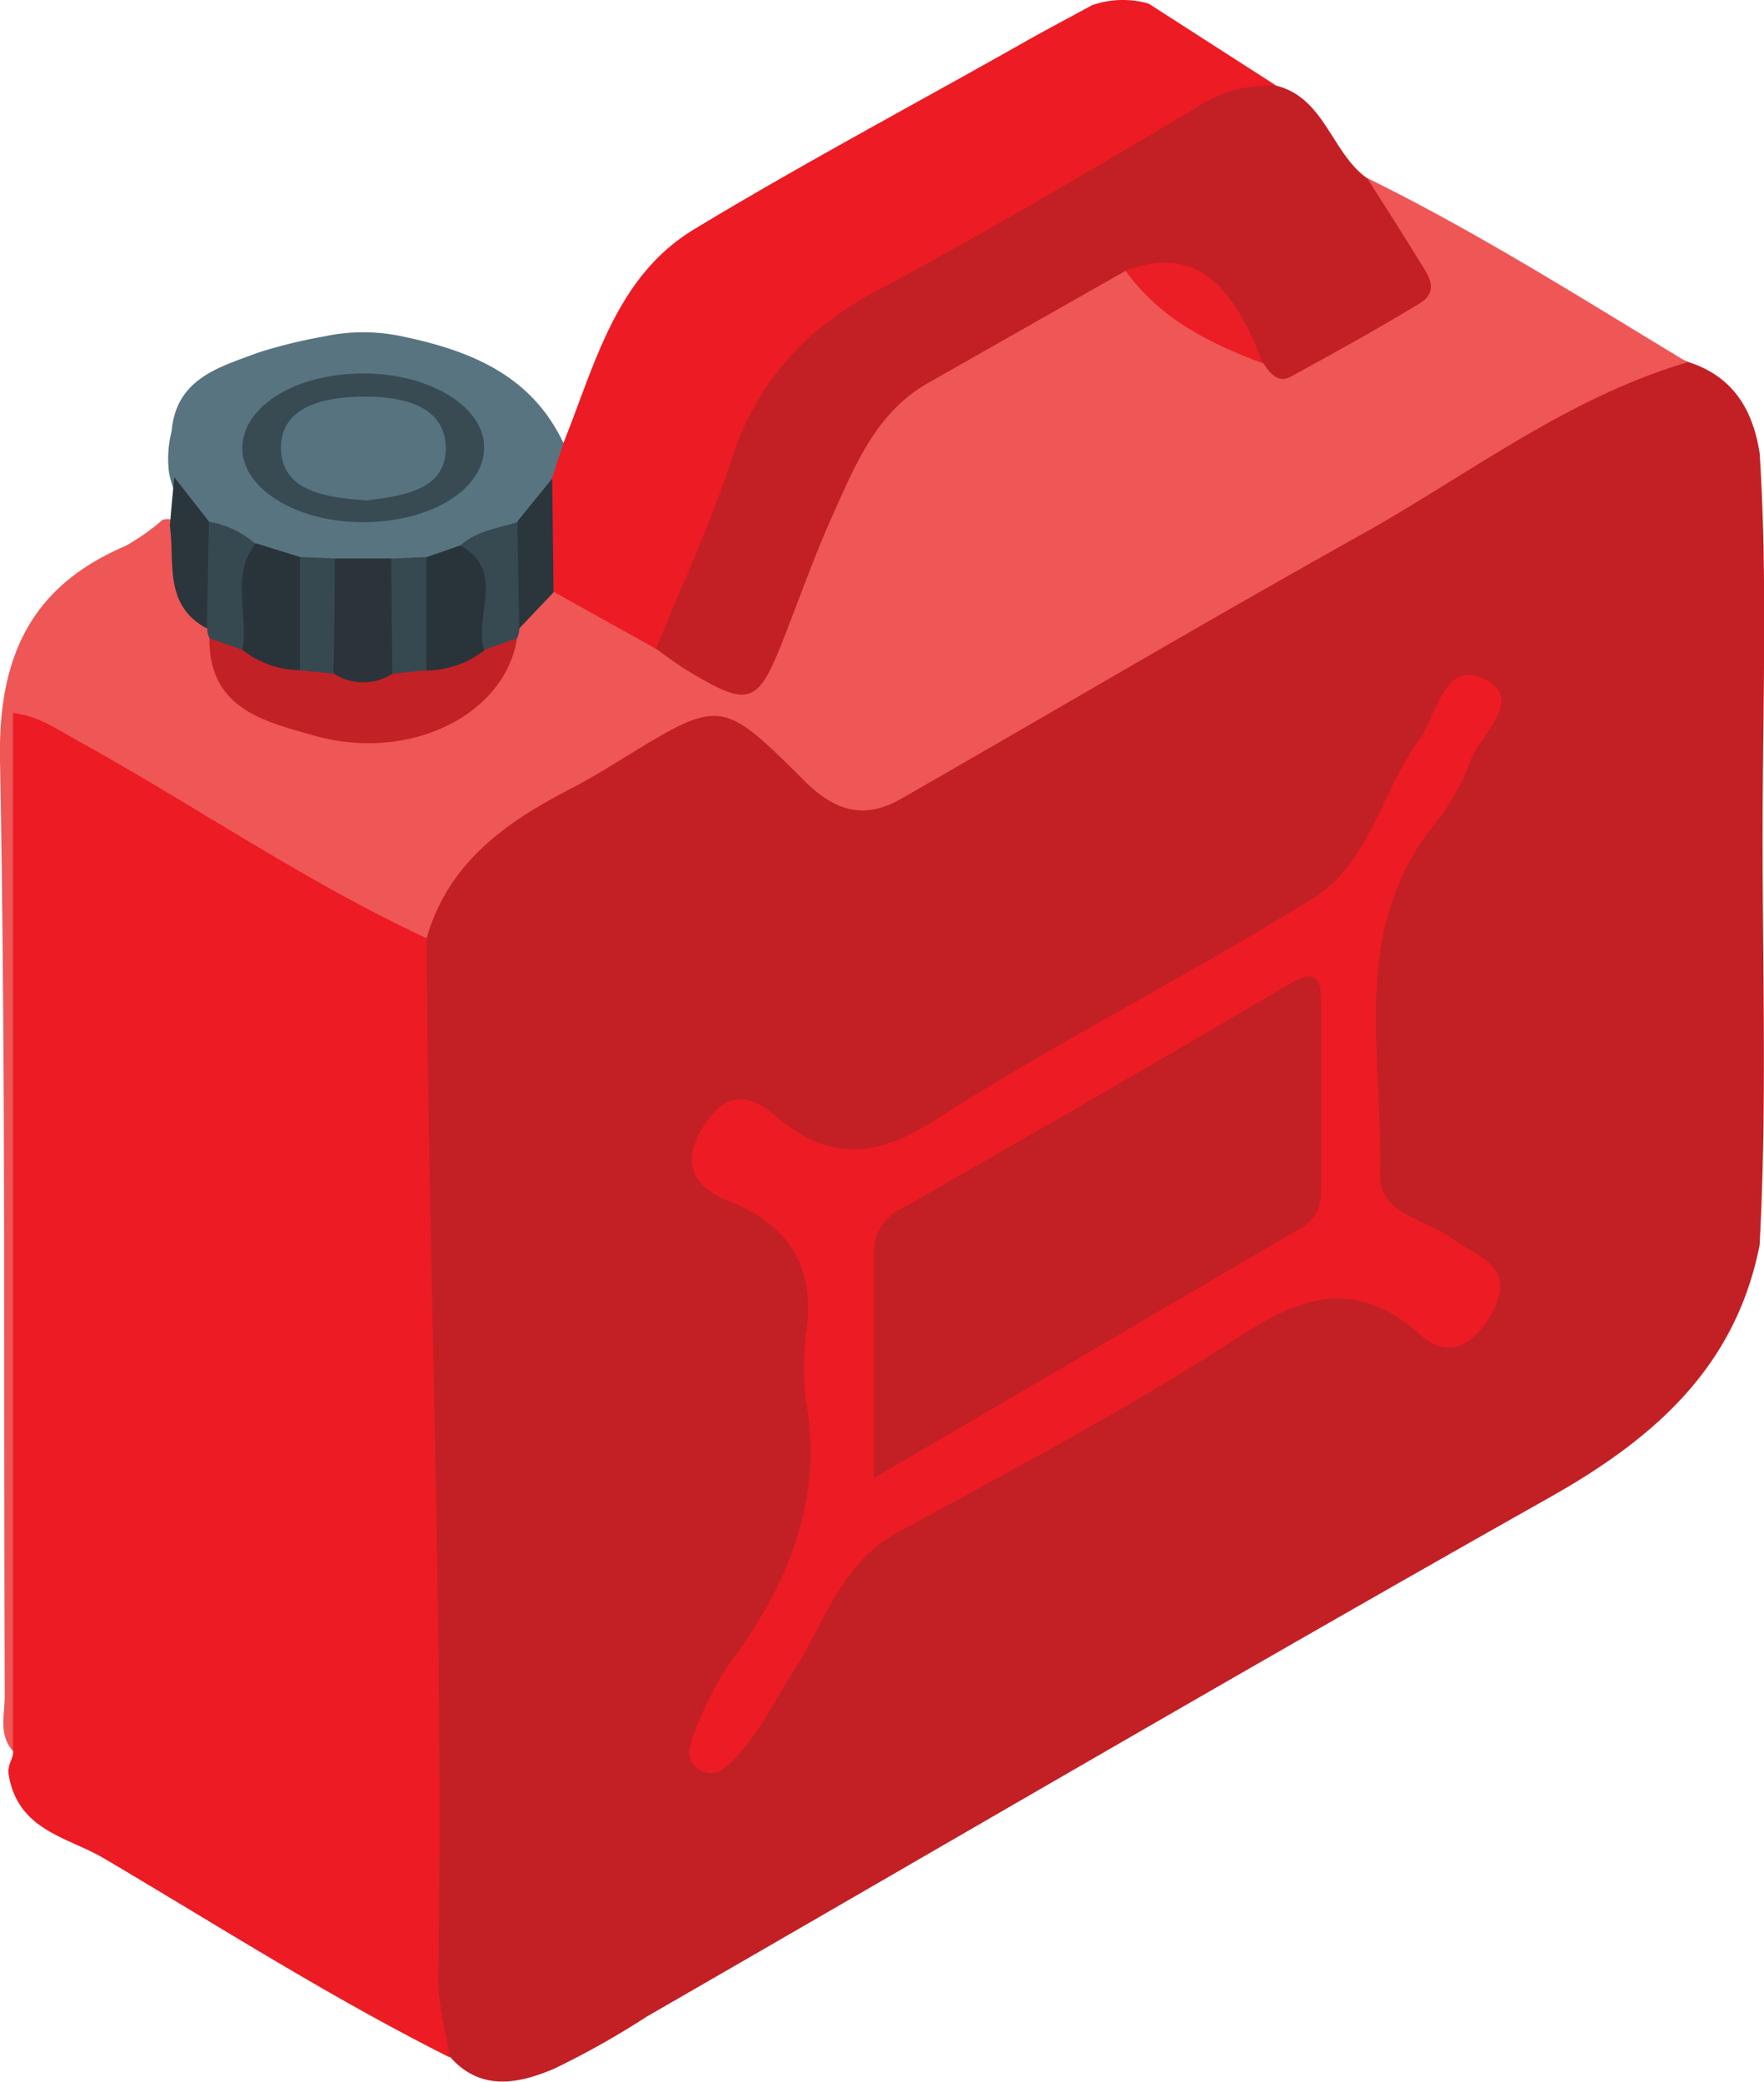
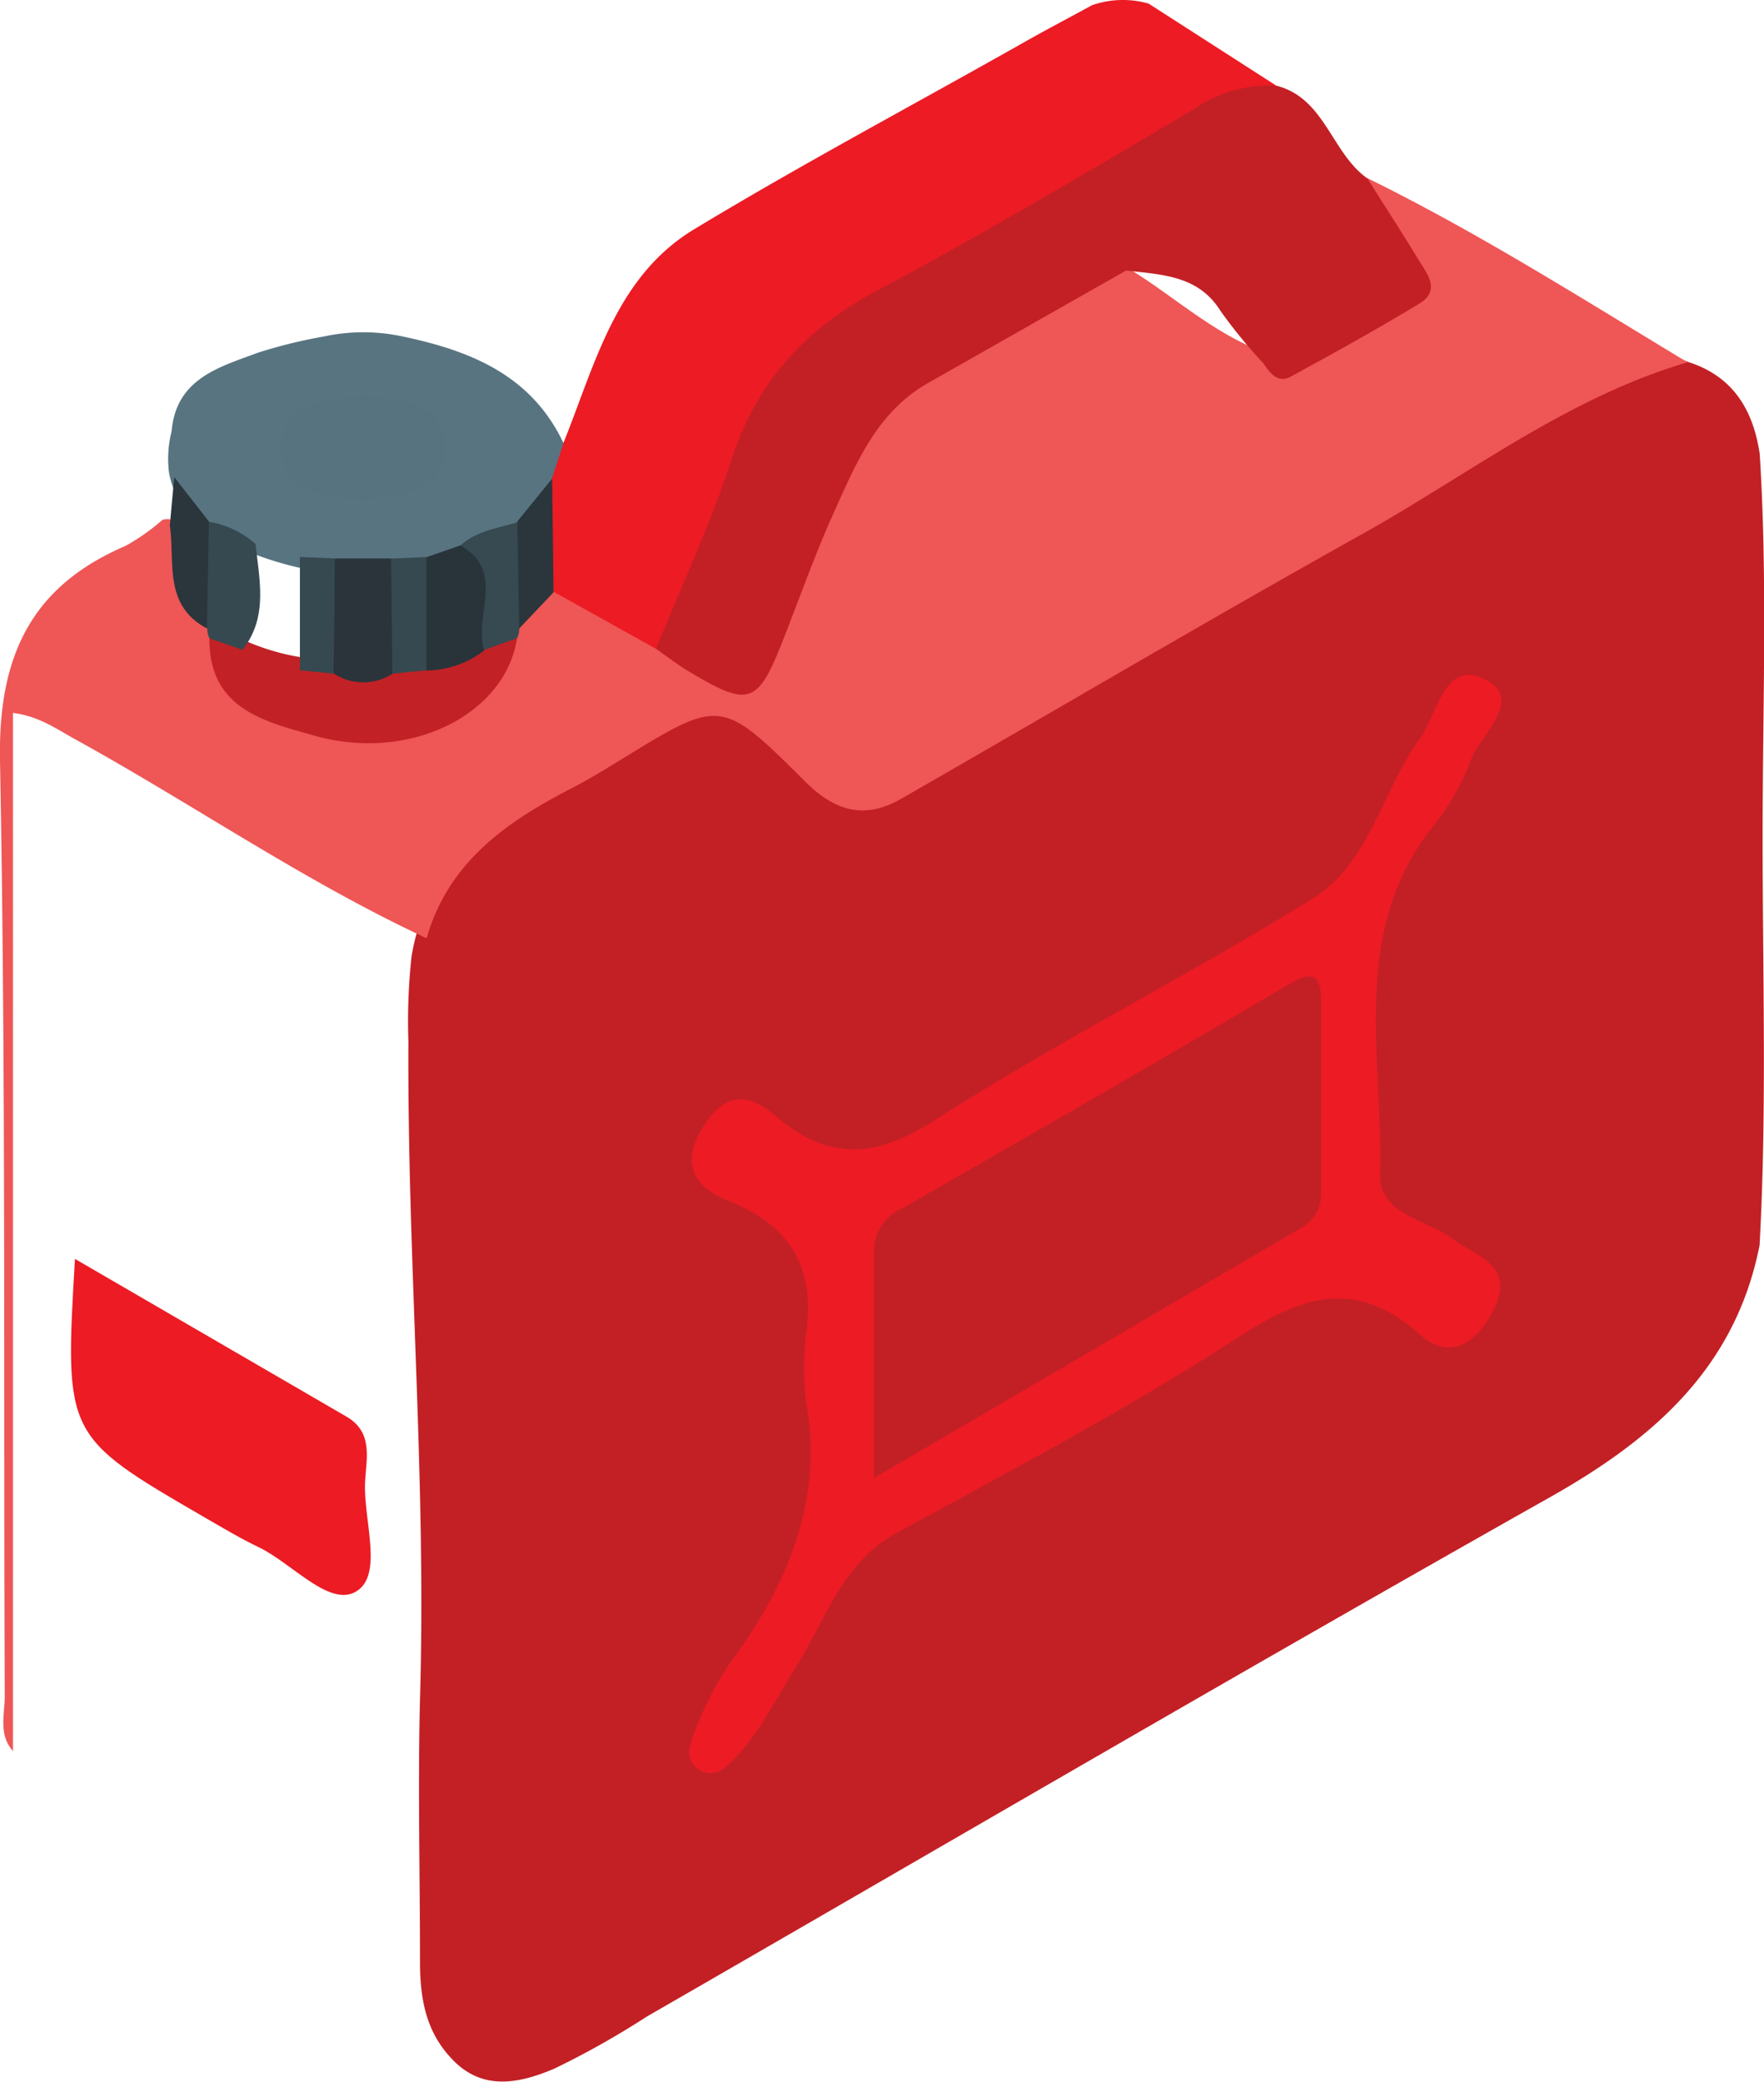
<svg xmlns="http://www.w3.org/2000/svg" viewBox="0 0 152.04 179.38">
  <defs>
    <style>.cls-1{fill:#c22025;}.cls-2{fill:#ec1b24;}.cls-3{fill:#ef5656;}.cls-4{fill:#587480;}.cls-5{fill:#c22126;}.cls-6{fill:#eb1d25;}.cls-7{fill:#374951;}.cls-8{fill:#374950;}.cls-9{fill:#2a363c;}.cls-10{fill:#384b53;}.cls-11{fill:#2a343a;}.cls-12{fill:#28343a;}.cls-13{fill:#29343a;}.cls-14{fill:#364950;}.cls-15{fill:#577380;}</style>
  </defs>
  <title>Diesel </title>
  <g id="Layer_2" data-name="Layer 2">
    <g id="Layer_1-2" data-name="Layer 1">
      <path class="cls-1" d="M151.66,107.3c-2.08,10.54-9.11,16.67-18.09,21.73-26.06,14.69-51.89,29.8-77.82,44.74a73,73,0,0,1-8,4.5c-3,1.26-6.26,2-8.94-1-2.15-2.34-2.61-5.18-2.61-8.22,0-7.56-.19-15.11,0-22.66.56-18.88-1.1-37.72-1-56.59a51.79,51.79,0,0,1,.27-7.37A18.94,18.94,0,0,1,46,68.39c4.25-2.18,8.27-4.78,12.52-7,3.08-1.58,5.65-1.37,8,1.23.43.49.93.93,1.41,1.39,5.47,5.31,6,5.5,12.78,1.61,13.58-7.78,27.17-15.54,40.67-23.46,5.4-3.17,10.85-6.26,16.31-9.32,2.35-1.31,4.8-3,7.81-1.65,3.86,1.23,5.6,4.11,6.17,7.91.68,10.78.26,21.58.25,32.36C151.9,83.43,152.31,95.37,151.66,107.3Z" />
-       <path class="cls-2" d="M36.77,80.85c.19,29.9,1.5,59.78,1,89.68,0,2.25.65,4.5,1,6.76C28.53,172.16,18.89,166,9,160.16,5.9,158.31,1.6,157.79.76,153c-.18-1,.44-1.42.36-2.14A4.61,4.61,0,0,1,.67,148q0-41.66,0-83.33c0-4.53.88-5.24,4.76-3.1Q20.55,69.91,35.24,79A3.58,3.58,0,0,1,36.77,80.85Z" />
      <path class="cls-3" d="M36.77,80.85C26.19,75.93,16.59,69.27,6.4,63.66c-1.56-.86-3-1.92-5.28-2.23v89.46c-1.27-1.42-.71-3.15-.71-4.74C.3,119.29.51,92.42,0,65.56c-.17-8.91,2.6-15,10.82-18.52A18.26,18.26,0,0,0,14,44.8a1.35,1.35,0,0,1,1.33.28c1.38,2.7.53,6.23,3.12,8.49a7.8,7.8,0,0,1,.55,1.3c1.7,5,5.38,7.46,11.62,7.69,6.4.24,11-2.34,12.9-7.32A7,7,0,0,1,44,53.9a7.23,7.23,0,0,1,3.71-3.29c3.55.71,6.33,3,9.45,4.59.57.32,1.11.69,1.69,1,5.14,2.88,5.72,2.7,7.93-2.61,1.51-3.63,2.89-7.32,4.43-10.94,2.31-5.46,5.68-9.91,11.2-12.53,4.84-2.31,8.9-6.17,14.36-7.28,4.16,2.42,7.67,5.88,12.28,7.54,5.12,1.22,8.14-2.7,11.71-5,1.55-1,.06-2.63-.61-3.91-1-1.95-3.2-3.47-2.34-6.14,9.56,4.69,18.54,10.4,27.64,15.89-10.39,3.05-18.89,9.7-28.16,14.87C104,53.51,90.87,61.27,77.64,68.85c-3.19,1.83-5.78,1-8.33-1.59-7.16-7.13-7.23-7.05-15.76-1.82-1.4.86-2.8,1.72-4.25,2.47C43.65,70.81,38.64,74.3,36.77,80.85Z" />
      <path class="cls-2" d="M56.54,55.91,47.73,51c-2.47-2.8-1.24-6.15-1.38-9.3.18-1.53.63-2.9,2.22-3.55,2.72-6.75,4.5-14.28,11.22-18.37C69.13,14.13,78.8,9,88.34,3.6,90.25,2.52,92.2,1.5,94.12.45A8.08,8.08,0,0,1,99,.31l11,7.07C98.47,12.9,87.84,20,76.58,26c-6.14,3.24-10.32,7.76-12.53,14.36-1.29,3.87-2.72,7.72-4.36,11.48C59,53.42,58.55,55.27,56.54,55.91Z" />
      <path class="cls-1" d="M56.54,55.91c2.21-5.45,4.73-10.79,6.54-16.37,2.16-6.64,6.28-11.13,12.36-14.41,9.34-5,18.52-10.4,27.64-15.84A11.5,11.5,0,0,1,110,7.38c4.21,1.07,4.74,5.79,7.86,8,1.47,2.35,3,4.69,4.4,7,.76,1.23,1.94,2.64.08,3.78-3.63,2.2-7.35,4.25-11.08,6.29-1.11.61-1.79-.27-2.35-1.12a44.43,44.43,0,0,1-3.71-4.53c-1.91-3.08-5.08-3.13-8.14-3.49L80,33c-4.45,2.52-6.25,7-8.19,11.3-1.54,3.42-2.81,7-4.17,10.47-2.32,6-3,6.24-8.28,3.08C58.37,57.26,57.47,56.56,56.54,55.91Z" />
      <path class="cls-4" d="M48.57,38.19l-1,3.05c-.88,1.5-1,3.49-2.82,4.41a43.1,43.1,0,0,1-5,2.17A16.53,16.53,0,0,1,36.48,49a17,17,0,0,1-2.93.26c-1.48,0-3,0-4.45,0A17,17,0,0,1,26.16,49,28.13,28.13,0,0,1,22,47.78a36.84,36.84,0,0,1-4.43-2.25,7.73,7.73,0,0,1-3-4.78,9.59,9.59,0,0,1,.22-3.58c.39-4.58,4.15-5.55,7.51-6.8A43.47,43.47,0,0,1,27.89,29a16.1,16.1,0,0,1,6.84,0C40.58,30.23,45.81,32.34,48.57,38.19Z" />
      <path class="cls-2" d="M69.4,120.34a30.13,30.13,0,0,1,0-4.94c1-5.83-1.06-9.76-6.67-11.94-2.89-1.13-4.07-3.18-2.2-6.24,1.78-2.91,3.72-3.31,6.39-1,4.33,3.67,8.36,3.7,13.48.41,10.63-6.83,22-12.54,32.71-19.19,4.91-3,6-9.28,9.24-13.76,1.6-2.19,2.13-7,5.75-5.09,3.3,1.78-.57,4.72-1.39,7.06a19.62,19.62,0,0,1-3.19,5.53c-7.22,9.12-4.3,19.81-4.57,30-.1,3.5,4,3.87,6.23,5.56,2,1.51,5.56,2.25,3.51,6.22-1.48,2.86-3.78,4.27-6.25,2.08-5.48-4.86-10-3.5-15.63.15-9.5,6.15-19.54,11.47-29.49,16.89-4.78,2.61-6.14,7.52-8.73,11.59-1.67,2.63-3,5.47-5.17,7.76-.79.83-1.72,1.83-3,1.16-1.54-.82-1-2.27-.51-3.47a29.45,29.45,0,0,1,2.92-5.7C68,136.45,71.07,129.09,69.4,120.34Z" />
      <path class="cls-2" d="M6.46,108.48l23.4,13.59c2.4,1.39,1.67,3.76,1.6,5.77-.11,3.21,1.57,7.85-.73,9.28s-5.52-2.38-8.38-3.77c-1.63-.78-3.18-1.71-4.74-2.61C5.57,123.75,5.57,123.74,6.46,108.48Z" />
      <path class="cls-5" d="M44.56,55c-1,6.56-9.19,10.68-17.36,8.42C22.89,62.19,18,61.16,18.05,55c1.13-.66,2.15,0,3.19.26a19.5,19.5,0,0,0,5,1.42,20.47,20.47,0,0,1,2.58.45,7.68,7.68,0,0,0,5,0,18.7,18.7,0,0,1,2.57-.46,19.17,19.17,0,0,0,5-1.42C42.42,54.9,43.44,54.31,44.56,55Z" />
-       <path class="cls-6" d="M97,23.31c5.56-2,9,.38,11.85,8C104.3,29.6,100,27.51,97,23.31Z" />
      <path class="cls-7" d="M44.56,55,41.74,56C39.56,53.35,40.56,50,39.68,47c1.4-1.26,3.23-1.48,4.91-2,2.57,3,1.48,6.13.16,9.23A1.78,1.78,0,0,1,44.56,55Z" />
      <path class="cls-8" d="M20.89,56,18.05,55a1.91,1.91,0,0,1-.18-.81c-1.32-3.1-2.41-6.2.16-9.23a8.19,8.19,0,0,1,4,1.91C22.35,50,23.13,53.2,20.89,56Z" />
      <path class="cls-9" d="M44.75,54.16c-.06-3.08-.11-6.15-.16-9.23l3-3.69.12,9.8Z" />
      <path class="cls-9" d="M18,44.93q-.08,4.6-.16,9.23c-3.78-2-2.75-5.71-3.2-8.89.12-1.39.25-2.77.38-4.15Z" />
-       <path class="cls-10" d="M31.28,45c-5.61,0-10.23-2.77-10.39-6.19-.16-3.69,4.5-6.64,10.45-6.63,5.6,0,10.24,2.77,10.38,6.19C41.89,42.07,37.23,45,31.28,45Z" />
      <path class="cls-11" d="M33.84,58.05a4.66,4.66,0,0,1-5.06,0c-1.94-3.33-2.12-6.64.11-9.93h4.84C36,51.41,35.78,54.72,33.84,58.05Z" />
      <path class="cls-12" d="M39.68,47c4,2.27,1.09,6.1,2.06,9.05a8.3,8.3,0,0,1-5,1.73,8.4,8.4,0,0,1,0-9.76Z" />
-       <path class="cls-13" d="M20.89,56c.56-3-1.06-6.35,1.15-9.19L25.87,48a8.4,8.4,0,0,1,0,9.76A8.25,8.25,0,0,1,20.89,56Z" />
      <path class="cls-14" d="M36.75,48c0,3.25,0,6.51,0,9.76l-2.93.29q-.06-5-.11-9.92Z" />
      <path class="cls-14" d="M25.85,57.76l0-9.76,3,.12q0,5-.11,9.93Z" />
      <path class="cls-1" d="M75.33,127.36c0-7.23,0-13.3,0-19.36a4.06,4.06,0,0,1,2.45-3.88C88.87,97.76,100,91.38,111,84.87c2.3-1.37,2.88-.77,2.87,1.56,0,5.43,0,10.86,0,16.29a3.4,3.4,0,0,1-1.9,3.19Z" />
      <path class="cls-2" d="M21,121.12c-1,.37-1.06,1.2-1,2.07a.68.68,0,0,1,.33.66c0,.25-.1.38-.18.38a1.44,1.44,0,0,1-1.2,0,5.84,5.84,0,0,1-1-.83,19.3,19.3,0,0,0-1.9-1.71A6.72,6.72,0,0,1,14,119.15c2.24-5.29,4.17-1.68,6.15.22C20.69,119.8,21.49,120.14,21,121.12Z" />
      <path class="cls-2" d="M19.88,124.05a5,5,0,0,0,.05-.86c2.28-.29,4,.17,3.91,3-.22.24-.27.47-.16.66s.21.29.3.29l.14-.23a1,1,0,0,1-.32,1.39c-1.06,1.68-2.07,2.47-2.89-.16a1,1,0,0,0,.33-.87,4.51,4.51,0,0,0-.34-.93c-.18-.28-.34-.57-.5-.86A2.82,2.82,0,0,1,19.88,124.05Z" />
-       <path class="cls-2" d="M21,121.12l-.87-1.75c1.61-.1,3.41.15,3.18,2.07C23.16,122.48,21.79,121.22,21,121.12Z" />
      <path class="cls-15" d="M31.59,43.12c-3.39-.24-7.27-.73-7.37-4.41s3.7-4.49,7-4.53,7.08.67,7.2,4.31C38.52,42.3,34.59,42.74,31.59,43.12Z" />
    </g>
  </g>
</svg>